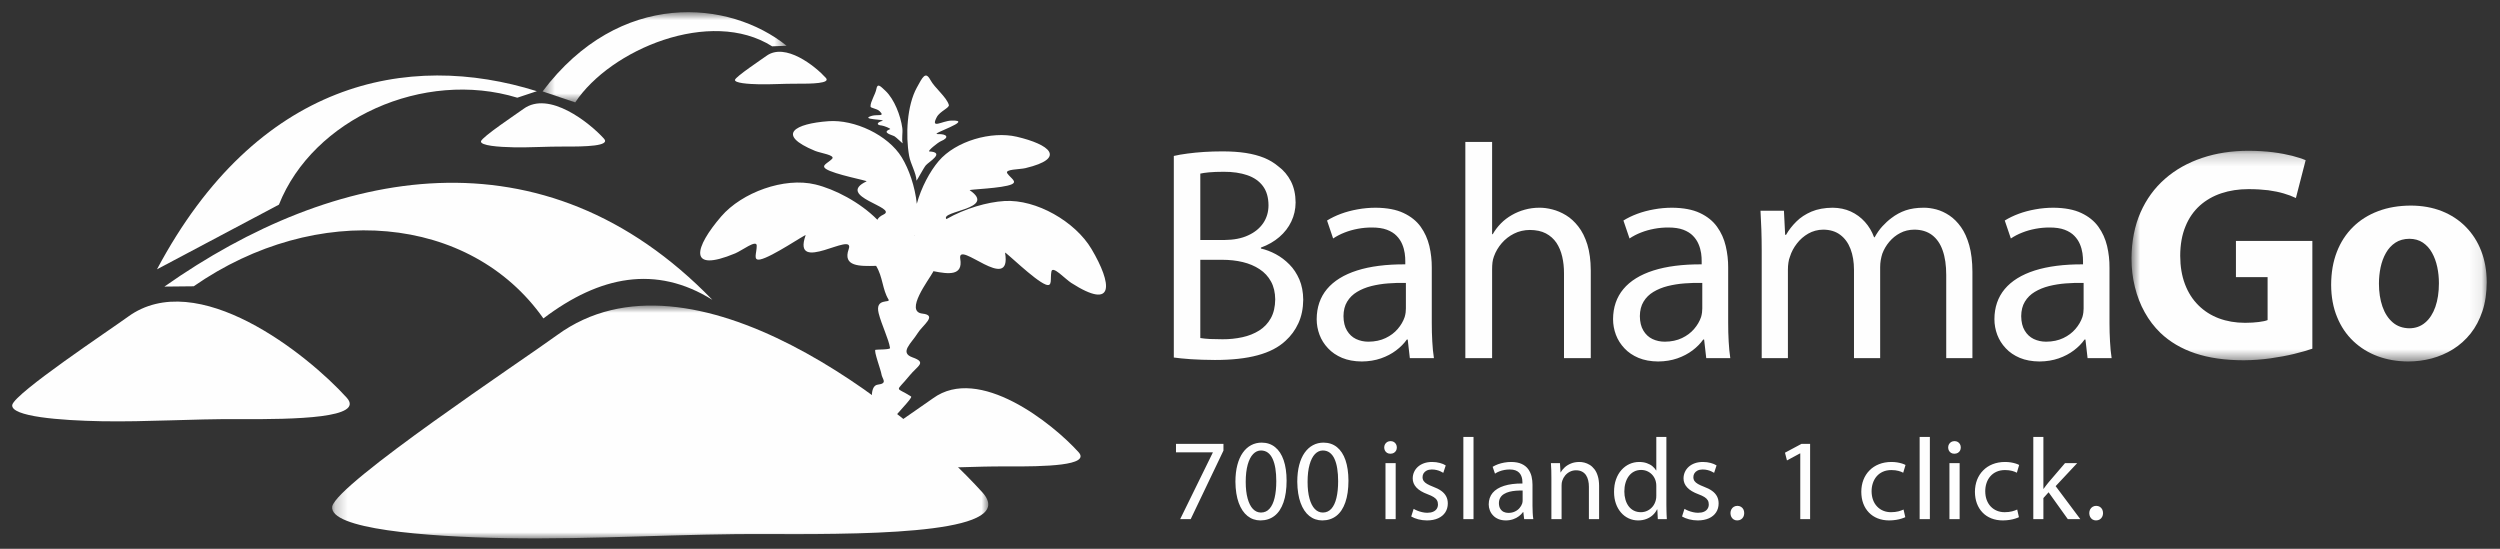
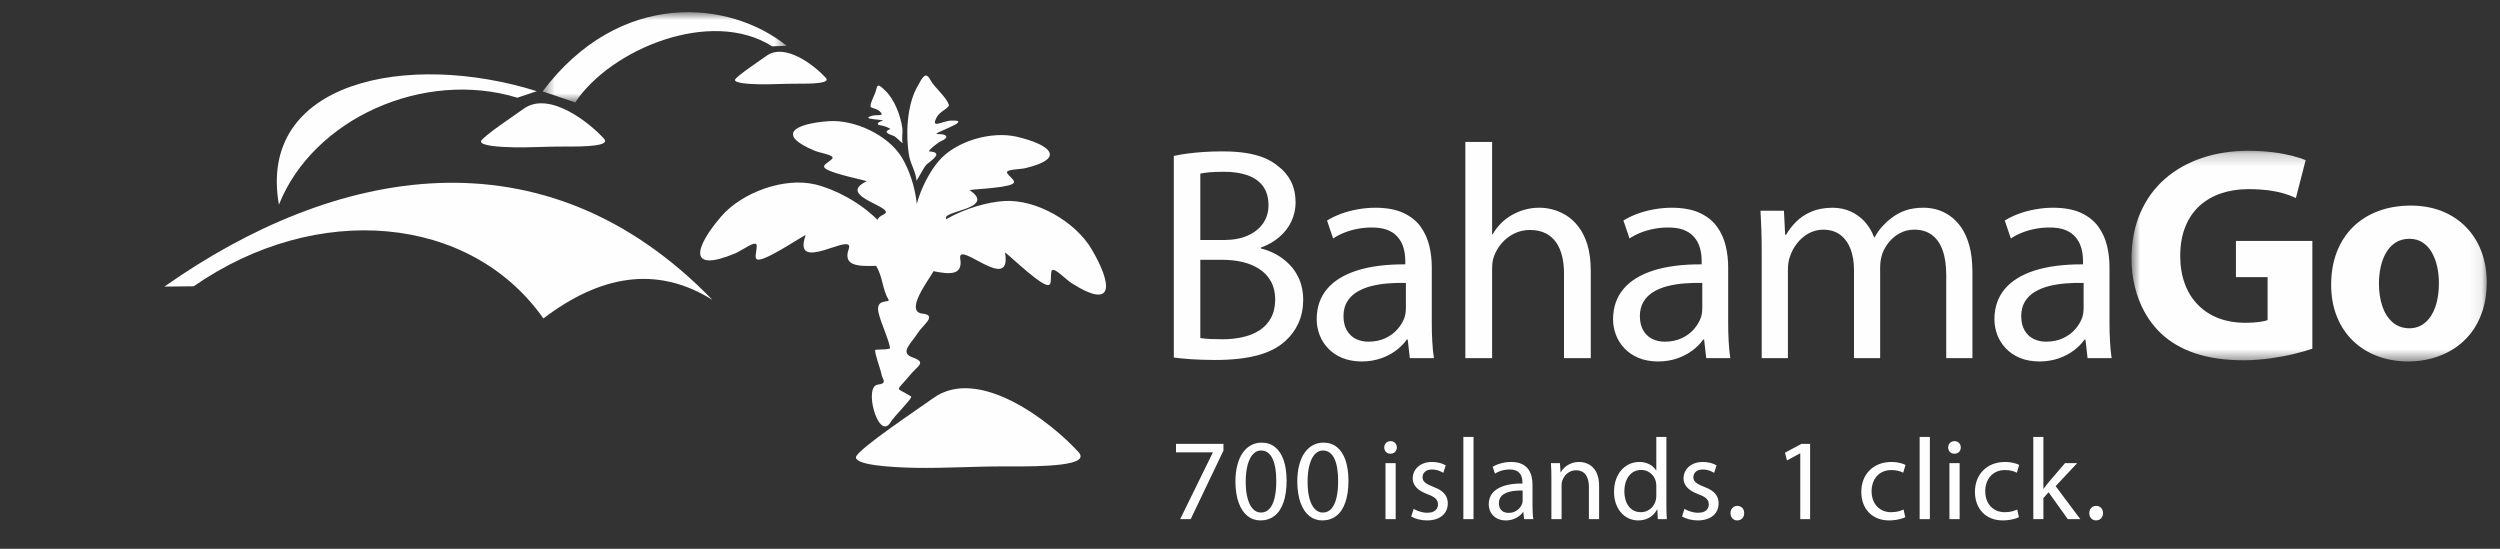
<svg xmlns="http://www.w3.org/2000/svg" xmlns:xlink="http://www.w3.org/1999/xlink" width="205px" height="45px" viewBox="0 0 205 45" version="1.1">
  <rect x="0" y="0" width="205" height="45" fill="#333333" stroke="none" />
  <title>Artboard</title>
  <desc>Created with Sketch.</desc>
  <defs>
    <polygon id="path-1" points="0.234 20 54.039 20 54.039 0.907 0.234 0.907 0.234 20" />
    <polygon id="path-3" points="20.501 0.851 0.492 0.851 0.492 8.248 20.501 8.248 20.501 0.851" />
    <polygon id="path-5" points="29.913 17.492 29.913 0.214 0.782 0.214 0.782 17.492 29.913 17.492" />
  </defs>
  <g id="Page-1" stroke="none" stroke-width="1" fill="none" fill-rule="evenodd">
    <g id="Artboard">
      <g id="Page-1" transform="translate(1, 0)">
-         <path d="M0.003,33.207 C0.215,32.225 8.051,27.027 9.489,25.977 C15.162,21.834 24.202,29.045 27.43,32.609 C28.936,34.273 23.332,34.399 18.493,34.369 C14.785,34.344 11.047,34.607 7.353,34.542 C3.894,34.48 -0.127,34.154 0.003,33.207" id="Fill-1" fill="#FEFEFE" />
        <path d="M38.438,11.589 C38.516,11.228 41.398,9.316 41.927,8.929 C44.013,7.405 47.339,10.058 48.526,11.37 C49.08,11.981 47.019,12.028 45.239,12.017 C43.875,12.008 42.5,12.104 41.141,12.08 C39.868,12.058 38.389,11.938 38.438,11.589" id="Fill-3" fill="#FEFEFE" />
        <path d="M59.267,6.549 C59.324,6.282 61.454,4.869 61.844,4.584 C63.387,3.458 65.843,5.418 66.72,6.387 C67.128,6.839 65.606,6.873 64.292,6.864 C63.284,6.858 62.268,6.929 61.265,6.912 C60.325,6.895 59.231,6.806 59.267,6.549" id="Fill-5" fill="#FEFEFE" />
        <g id="Group-9" transform="translate(26, 24.149)">
          <mask id="mask-2" fill="white">
            <use xlink:href="#path-1" />
          </mask>
          <g id="Clip-8" />
-           <path d="M0.24,17.386 C0.651,15.476 15.884,5.371 18.679,3.331 C29.705,-4.723 47.278,9.292 53.554,16.224 C56.48,19.456 45.588,19.702 36.182,19.643 C28.972,19.595 21.706,20.106 14.526,19.98 C7.801,19.861 -0.014,19.226 0.24,17.386" id="Fill-7" fill="#FEFEFE" mask="url(#mask-2)" />
        </g>
        <path d="M74.152,14.816 C74.132,14.187 73.67,13.453 73.551,12.792 C73.247,11.1 73.368,8.659 74.181,7.181 C74.646,6.339 74.883,5.799 75.291,6.555 C75.65,7.221 76.613,7.948 76.806,8.604 C76.876,8.838 76.067,9.125 75.816,9.603 C75.278,10.629 76.246,9.912 77.008,9.888 C79.008,9.825 75.081,11.024 75.914,10.997 C76.637,10.975 76.897,11.269 76.148,11.581 C75.903,11.683 75.018,12.406 75.205,12.418 C76.545,12.496 75.157,13.272 74.919,13.555 C74.729,13.781 74.197,14.799 74.152,14.816 L74.152,14.816 Z M73.022,11.753 C72.992,11.752 72.506,11.274 72.357,11.182 C72.171,11.066 71.244,10.882 71.986,10.591 C72.09,10.551 71.457,10.305 71.301,10.292 C70.82,10.254 70.913,10.039 71.326,9.92 C71.802,9.782 69.363,9.824 70.504,9.494 C70.939,9.367 71.617,9.594 71.125,9.114 C70.896,8.89 70.387,8.876 70.382,8.732 C70.372,8.326 70.782,7.738 70.863,7.296 C70.955,6.794 71.188,7.055 71.605,7.446 C72.335,8.132 72.852,9.488 72.99,10.499 C73.044,10.895 72.917,11.394 73.022,11.753 L73.022,11.753 Z M73.965,19.268 L73.972,19.317 L73.952,19.303 L73.965,19.268 Z M71.949,34.739 C72.296,34.126 73.881,32.624 73.709,32.512 C72.392,31.66 72.405,32.247 73.571,30.811 C74.252,29.973 75.029,29.731 73.821,29.303 C72.725,28.913 73.753,28.126 74.234,27.341 C74.644,26.665 75.908,25.852 74.638,25.716 C73.148,25.554 75.161,22.95 75.502,22.316 C75.516,22.29 75.528,22.263 75.54,22.237 C76.792,22.485 77.975,22.63 77.741,21.227 C77.465,19.58 81.993,24.182 81.416,20.724 C81.39,20.57 83.831,22.979 84.738,23.329 C85.33,23.557 85.103,22.876 85.214,22.269 C85.312,21.739 86.328,22.867 86.84,23.196 C90.448,25.512 90.194,23.266 88.5,20.413 C87.177,18.184 83.986,16.323 81.361,16.484 C79.973,16.568 78.146,17.083 76.603,17.966 C76.065,17.283 80.791,17.153 78.518,15.599 C78.412,15.526 81.236,15.45 81.962,15.112 C82.435,14.891 81.901,14.636 81.604,14.223 C81.344,13.864 82.595,13.904 83.082,13.788 C86.517,12.966 85.038,11.836 82.377,11.213 C80.297,10.727 77.371,11.561 75.969,13.211 C75.257,14.049 74.549,15.354 74.178,16.712 C74.032,15.291 73.53,13.863 72.948,12.91 C71.82,11.062 69.06,9.782 66.931,9.938 C64.205,10.137 62.568,11.024 65.833,12.371 C66.296,12.562 67.536,12.717 67.225,13.032 C66.867,13.393 66.299,13.562 66.733,13.854 C67.397,14.301 70.174,14.817 70.058,14.871 C67.449,16.11 72.69,17.002 71.448,17.592 C71.176,17.721 71.018,17.866 70.945,18.021 C69.508,16.571 67.438,15.506 65.857,15.125 C63.3,14.508 59.833,15.783 58.141,17.746 C55.975,20.26 55.332,22.426 59.289,20.776 C59.851,20.542 61.049,19.608 61.052,20.148 C61.055,20.764 60.714,21.397 61.336,21.275 C62.29,21.089 65.114,19.144 65.062,19.29 C63.89,22.594 69.152,18.855 68.593,20.429 C68.086,21.858 69.475,21.836 70.841,21.8 C71.4,22.714 71.353,23.747 71.857,24.557 C72.062,24.887 70.721,24.384 71.053,25.698 C71.29,26.637 71.869,27.791 71.984,28.537 C72.006,28.678 70.929,28.653 70.791,28.683 C70.619,28.721 71.241,30.374 71.279,30.682 C71.328,31.075 71.834,31.436 70.974,31.542 C69.809,31.686 70.991,35.995 71.949,34.739 L71.949,34.739 Z" id="Fill-10" fill="#FEFEFE" />
        <path d="M69.192,37.475 C69.332,36.821 74.547,33.362 75.503,32.663 C79.278,29.907 85.293,34.704 87.441,37.077 C88.443,38.183 84.714,38.267 81.495,38.246 C79.027,38.231 76.539,38.405 74.082,38.362 C71.78,38.321 69.105,38.104 69.192,37.475" id="Fill-12" fill="#FEFEFE" />
        <path d="M12.483,23.5 L14.884,23.475 C24.963,16.483 37.553,17.582 43.558,26.111 C48.177,22.611 52.796,21.705 57.416,24.588 C43.528,10.268 26.369,13.728 12.483,23.5" id="Fill-14" fill="#FEFEFE" />
-         <path d="M43.022,7.478 L41.42,8.011 C33.735,5.669 24.675,9.729 21.872,16.781 L11.872,22.084 C20.086,6.657 32.414,4.157 43.022,7.478" id="Fill-16" fill="#FEFEFE" />
+         <path d="M43.022,7.478 L41.42,8.011 C33.735,5.669 24.675,9.729 21.872,16.781 C20.086,6.657 32.414,4.157 43.022,7.478" id="Fill-16" fill="#FEFEFE" />
        <g id="Group-20" transform="translate(43, 0.149)">
          <mask id="mask-4" fill="white">
            <use xlink:href="#path-3" />
          </mask>
          <g id="Clip-19" />
          <path d="M20.501,3.603 L19.316,3.65 C14.277,0.452 6.043,3.9 3.169,8.248 L0.492,7.346 C6.827,-1.063 15.847,-0.15 20.501,3.603" id="Fill-18" fill="#FEFEFE" mask="url(#mask-4)" />
        </g>
        <path d="M170.87,42.675 C170.987,42.674 171.091,42.649 171.177,42.596 C171.263,42.543 171.329,42.474 171.376,42.384 C171.425,42.293 171.45,42.192 171.45,42.076 C171.448,41.958 171.425,41.856 171.378,41.765 C171.331,41.676 171.266,41.607 171.182,41.557 C171.099,41.506 171.001,41.481 170.89,41.479 C170.776,41.481 170.679,41.506 170.595,41.558 C170.511,41.61 170.44,41.68 170.393,41.77 C170.345,41.86 170.321,41.961 170.319,42.076 C170.321,42.192 170.345,42.293 170.39,42.384 C170.436,42.474 170.501,42.543 170.583,42.596 C170.665,42.649 170.763,42.674 170.87,42.675 L170.87,42.675 Z M166.558,35.83 L165.731,35.83 L165.731,42.57 L166.558,42.57 L166.558,40.842 L166.985,40.367 L168.561,42.57 L169.587,42.57 L167.563,39.864 L169.331,37.975 L168.333,37.975 L166.975,39.561 C166.907,39.643 166.839,39.731 166.768,39.822 C166.7,39.914 166.636,40 166.577,40.083 L166.558,40.083 L166.558,35.83 Z M164.411,41.782 C164.294,41.838 164.153,41.887 163.987,41.932 C163.823,41.976 163.622,41.997 163.384,42 C163.155,42 162.944,41.961 162.751,41.882 C162.557,41.803 162.39,41.69 162.245,41.54 C162.102,41.391 161.991,41.211 161.911,40.999 C161.831,40.787 161.792,40.548 161.79,40.282 C161.79,40.043 161.825,39.819 161.895,39.61 C161.966,39.401 162.067,39.217 162.206,39.058 C162.345,38.898 162.513,38.773 162.716,38.682 C162.917,38.592 163.149,38.546 163.413,38.545 C163.641,38.546 163.835,38.57 163.995,38.614 C164.153,38.658 164.282,38.707 164.382,38.764 L164.571,38.127 C164.495,38.084 164.397,38.045 164.28,38.008 C164.161,37.971 164.028,37.94 163.882,37.916 C163.735,37.893 163.579,37.881 163.413,37.881 C163.036,37.882 162.698,37.944 162.393,38.065 C162.093,38.184 161.833,38.355 161.618,38.575 C161.401,38.793 161.235,39.053 161.118,39.35 C161.005,39.648 160.946,39.974 160.944,40.33 C160.946,40.682 161.001,41.002 161.108,41.288 C161.216,41.576 161.37,41.822 161.571,42.029 C161.768,42.236 162.011,42.395 162.29,42.506 C162.571,42.617 162.886,42.674 163.233,42.675 C163.438,42.674 163.628,42.657 163.802,42.629 C163.974,42.601 164.122,42.567 164.251,42.524 C164.38,42.484 164.479,42.445 164.552,42.408 L164.411,41.782 Z M159.272,36.172 C159.167,36.173 159.075,36.196 158.997,36.242 C158.919,36.29 158.858,36.354 158.815,36.431 C158.772,36.51 158.749,36.597 158.749,36.694 C158.749,36.789 158.772,36.875 158.813,36.953 C158.854,37.03 158.913,37.091 158.987,37.137 C159.063,37.182 159.151,37.205 159.253,37.206 C159.364,37.205 159.46,37.182 159.538,37.137 C159.616,37.091 159.679,37.03 159.722,36.953 C159.763,36.875 159.784,36.789 159.784,36.694 C159.784,36.594 159.763,36.504 159.72,36.428 C159.677,36.349 159.616,36.287 159.54,36.24 C159.464,36.195 159.374,36.173 159.272,36.172 L159.272,36.172 Z M158.854,42.571 L159.69,42.571 L159.69,37.975 L158.854,37.975 L158.854,42.571 Z M156.411,42.57 L157.249,42.57 L157.249,35.83 L156.411,35.83 L156.411,42.57 Z M155.091,41.782 C154.974,41.838 154.833,41.887 154.667,41.932 C154.503,41.976 154.302,41.997 154.065,42 C153.835,42 153.626,41.961 153.431,41.882 C153.237,41.803 153.071,41.69 152.927,41.54 C152.782,41.391 152.671,41.211 152.591,40.999 C152.513,40.787 152.472,40.548 152.47,40.282 C152.47,40.043 152.505,39.819 152.577,39.61 C152.647,39.401 152.749,39.217 152.886,39.058 C153.024,38.898 153.194,38.773 153.395,38.682 C153.597,38.592 153.831,38.546 154.095,38.545 C154.321,38.546 154.515,38.57 154.675,38.614 C154.835,38.658 154.964,38.707 155.063,38.764 L155.253,38.127 C155.175,38.084 155.079,38.045 154.962,38.008 C154.843,37.971 154.71,37.94 154.563,37.916 C154.415,37.893 154.261,37.881 154.095,37.881 C153.718,37.882 153.378,37.944 153.075,38.065 C152.772,38.184 152.513,38.355 152.298,38.575 C152.081,38.793 151.915,39.053 151.8,39.35 C151.686,39.648 151.628,39.974 151.626,40.33 C151.628,40.682 151.681,41.002 151.788,41.288 C151.895,41.576 152.05,41.822 152.251,42.029 C152.45,42.236 152.69,42.395 152.97,42.506 C153.253,42.617 153.565,42.674 153.913,42.675 C154.12,42.674 154.309,42.657 154.481,42.629 C154.653,42.601 154.802,42.567 154.931,42.524 C155.059,42.484 155.159,42.445 155.233,42.408 L155.091,41.782 Z M146.622,42.57 L147.429,42.57 L147.429,36.399 L146.718,36.399 L145.368,37.121 L145.53,37.756 L146.602,37.178 L146.622,37.178 L146.622,42.57 Z M141.448,42.675 C141.565,42.674 141.667,42.649 141.755,42.596 C141.841,42.543 141.907,42.474 141.954,42.384 C142.001,42.293 142.026,42.192 142.026,42.076 C142.026,41.958 142.001,41.856 141.956,41.765 C141.909,41.676 141.843,41.607 141.759,41.557 C141.675,41.506 141.577,41.481 141.468,41.479 C141.354,41.481 141.257,41.506 141.171,41.558 C141.087,41.61 141.018,41.68 140.972,41.77 C140.923,41.86 140.899,41.961 140.897,42.076 C140.899,42.192 140.923,42.293 140.968,42.384 C141.015,42.474 141.079,42.543 141.161,42.596 C141.243,42.649 141.341,42.674 141.448,42.675 L141.448,42.675 Z M136.927,42.352 C137.089,42.448 137.282,42.526 137.505,42.584 C137.725,42.643 137.964,42.674 138.218,42.675 C138.577,42.674 138.884,42.613 139.138,42.498 C139.391,42.381 139.587,42.218 139.722,42.01 C139.856,41.803 139.925,41.563 139.927,41.288 C139.927,41.063 139.882,40.863 139.79,40.695 C139.698,40.523 139.563,40.374 139.384,40.247 C139.206,40.12 138.983,40.008 138.722,39.912 C138.522,39.834 138.358,39.76 138.231,39.686 C138.104,39.613 138.009,39.531 137.948,39.444 C137.888,39.356 137.856,39.249 137.856,39.124 C137.856,39.008 137.886,38.904 137.944,38.809 C138.003,38.715 138.089,38.639 138.2,38.584 C138.313,38.528 138.452,38.499 138.616,38.497 C138.759,38.499 138.89,38.513 139.011,38.543 C139.13,38.572 139.235,38.608 139.327,38.651 C139.421,38.692 139.497,38.733 139.558,38.773 L139.757,38.165 C139.63,38.082 139.472,38.014 139.278,37.963 C139.085,37.908 138.87,37.882 138.636,37.881 C138.39,37.882 138.171,37.916 137.975,37.986 C137.78,38.056 137.612,38.153 137.475,38.276 C137.339,38.4 137.233,38.543 137.161,38.705 C137.089,38.867 137.05,39.041 137.05,39.229 C137.048,39.504 137.147,39.752 137.349,39.971 C137.55,40.191 137.858,40.375 138.274,40.529 C138.477,40.604 138.641,40.68 138.765,40.758 C138.888,40.836 138.979,40.924 139.036,41.022 C139.093,41.119 139.122,41.234 139.12,41.365 C139.12,41.496 139.089,41.613 139.022,41.715 C138.96,41.817 138.862,41.899 138.733,41.958 C138.6,42.017 138.436,42.047 138.237,42.048 C138.097,42.047 137.956,42.03 137.821,41.997 C137.682,41.966 137.556,41.926 137.434,41.877 C137.315,41.828 137.214,41.778 137.126,41.726 L136.927,42.352 Z M134.817,40.644 C134.817,40.709 134.815,40.772 134.809,40.83 C134.802,40.891 134.794,40.946 134.778,41.004 C134.727,41.211 134.64,41.389 134.518,41.537 C134.397,41.686 134.253,41.799 134.087,41.879 C133.923,41.959 133.743,41.999 133.554,42 C133.331,41.999 133.136,41.955 132.966,41.866 C132.796,41.778 132.655,41.656 132.54,41.5 C132.427,41.344 132.341,41.163 132.284,40.959 C132.225,40.756 132.196,40.535 132.196,40.301 C132.196,40.048 132.227,39.816 132.29,39.601 C132.352,39.387 132.442,39.199 132.561,39.04 C132.679,38.882 132.823,38.758 132.993,38.67 C133.163,38.581 133.356,38.537 133.573,38.535 C133.784,38.537 133.97,38.581 134.136,38.668 C134.302,38.754 134.44,38.869 134.552,39.014 C134.661,39.157 134.737,39.319 134.778,39.494 C134.794,39.548 134.802,39.607 134.809,39.67 C134.815,39.733 134.817,39.791 134.817,39.846 L134.817,40.644 Z M134.817,35.83 L134.817,38.572 L134.798,38.572 C134.727,38.451 134.63,38.338 134.503,38.233 C134.38,38.129 134.224,38.045 134.042,37.981 C133.86,37.915 133.649,37.882 133.413,37.881 C133.132,37.882 132.868,37.938 132.62,38.049 C132.372,38.162 132.151,38.323 131.962,38.537 C131.77,38.748 131.622,39.007 131.513,39.311 C131.405,39.613 131.352,39.956 131.352,40.339 C131.352,40.69 131.403,41.008 131.503,41.293 C131.602,41.578 131.745,41.825 131.923,42.03 C132.1,42.236 132.311,42.395 132.55,42.506 C132.788,42.617 133.048,42.674 133.327,42.675 C133.577,42.674 133.804,42.634 134.007,42.555 C134.21,42.477 134.384,42.369 134.53,42.235 C134.677,42.099 134.792,41.945 134.874,41.774 L134.903,41.774 L134.94,42.57 L135.681,42.57 C135.675,42.465 135.669,42.346 135.661,42.215 C135.657,42.083 135.651,41.945 135.649,41.803 C135.645,41.66 135.643,41.522 135.643,41.384 L135.643,35.83 L134.817,35.83 Z M126.214,42.57 L127.05,42.57 L127.05,39.808 C127.05,39.735 127.054,39.665 127.063,39.598 C127.073,39.53 127.087,39.471 127.106,39.418 C127.157,39.262 127.237,39.117 127.343,38.989 C127.45,38.861 127.579,38.758 127.729,38.682 C127.88,38.606 128.044,38.565 128.225,38.564 C128.423,38.565 128.589,38.6 128.725,38.672 C128.86,38.742 128.97,38.84 129.054,38.965 C129.136,39.089 129.196,39.233 129.233,39.397 C129.272,39.561 129.292,39.735 129.29,39.922 L129.29,42.57 L130.126,42.57 L130.126,39.836 C130.124,39.522 130.087,39.252 130.016,39.028 C129.948,38.803 129.854,38.616 129.737,38.467 C129.62,38.319 129.491,38.199 129.349,38.115 C129.206,38.029 129.061,37.969 128.915,37.932 C128.768,37.897 128.632,37.879 128.501,37.881 C128.249,37.883 128.02,37.924 127.821,38.006 C127.62,38.089 127.448,38.194 127.307,38.323 C127.167,38.453 127.057,38.59 126.983,38.735 L126.964,38.735 L126.917,37.975 L126.175,37.975 C126.19,38.164 126.198,38.358 126.206,38.558 C126.21,38.758 126.214,38.979 126.214,39.219 L126.214,42.57 Z M123.856,41.024 C123.856,41.061 123.854,41.104 123.849,41.148 C123.843,41.194 123.833,41.241 123.819,41.288 C123.774,41.42 123.702,41.545 123.602,41.66 C123.503,41.778 123.376,41.873 123.222,41.945 C123.071,42.018 122.891,42.056 122.688,42.058 C122.548,42.058 122.419,42.029 122.302,41.975 C122.184,41.916 122.091,41.829 122.02,41.711 C121.948,41.594 121.913,41.444 121.911,41.26 C121.913,41.083 121.95,40.932 122.026,40.808 C122.1,40.684 122.202,40.582 122.333,40.506 C122.464,40.426 122.612,40.365 122.778,40.323 C122.944,40.282 123.12,40.254 123.304,40.239 C123.489,40.225 123.673,40.221 123.856,40.225 L123.856,41.024 Z M124.665,39.75 C124.665,39.52 124.64,39.295 124.589,39.073 C124.536,38.854 124.446,38.653 124.317,38.475 C124.188,38.295 124.011,38.151 123.782,38.045 C123.554,37.938 123.266,37.883 122.917,37.881 C122.722,37.881 122.534,37.898 122.35,37.932 C122.167,37.965 121.993,38.01 121.831,38.07 C121.671,38.131 121.526,38.199 121.397,38.278 L121.589,38.839 C121.696,38.766 121.815,38.705 121.946,38.654 C122.077,38.602 122.214,38.564 122.358,38.537 C122.503,38.51 122.647,38.497 122.794,38.497 C122.979,38.497 123.138,38.52 123.263,38.567 C123.388,38.614 123.491,38.678 123.567,38.756 C123.645,38.836 123.702,38.923 123.741,39.018 C123.78,39.111 123.806,39.204 123.821,39.298 C123.833,39.392 123.839,39.476 123.839,39.551 L123.839,39.647 C123.245,39.643 122.743,39.708 122.333,39.838 C121.923,39.969 121.61,40.162 121.395,40.416 C121.184,40.672 121.077,40.985 121.075,41.356 C121.075,41.523 121.104,41.686 121.165,41.842 C121.222,41.997 121.311,42.139 121.431,42.264 C121.546,42.39 121.692,42.488 121.868,42.563 C122.044,42.635 122.247,42.674 122.479,42.675 C122.698,42.674 122.897,42.64 123.079,42.578 C123.259,42.516 123.417,42.432 123.554,42.328 C123.688,42.225 123.8,42.113 123.886,41.991 L123.913,41.991 L123.981,42.57 L124.731,42.57 C124.706,42.412 124.688,42.24 124.681,42.051 C124.669,41.864 124.665,41.67 124.665,41.469 L124.665,39.75 Z M118.995,42.57 L119.829,42.57 L119.829,35.83 L118.995,35.83 L118.995,42.57 Z M114.72,42.352 C114.884,42.448 115.075,42.526 115.298,42.584 C115.518,42.643 115.759,42.674 116.011,42.675 C116.37,42.674 116.677,42.613 116.931,42.498 C117.184,42.381 117.38,42.218 117.516,42.01 C117.649,41.803 117.718,41.563 117.72,41.288 C117.72,41.063 117.675,40.863 117.583,40.695 C117.491,40.523 117.356,40.374 117.177,40.247 C116.999,40.12 116.776,40.008 116.515,39.912 C116.315,39.834 116.151,39.76 116.024,39.686 C115.897,39.613 115.802,39.531 115.743,39.444 C115.681,39.356 115.649,39.249 115.649,39.124 C115.649,39.008 115.679,38.904 115.737,38.809 C115.796,38.715 115.882,38.639 115.993,38.584 C116.106,38.528 116.245,38.499 116.409,38.497 C116.552,38.499 116.682,38.513 116.804,38.543 C116.923,38.572 117.028,38.608 117.12,38.651 C117.214,38.692 117.29,38.733 117.35,38.773 L117.55,38.165 C117.425,38.082 117.265,38.014 117.071,37.963 C116.878,37.908 116.663,37.882 116.429,37.881 C116.184,37.882 115.964,37.916 115.768,37.986 C115.573,38.056 115.407,38.153 115.268,38.276 C115.132,38.4 115.026,38.543 114.954,38.705 C114.882,38.867 114.843,39.041 114.843,39.229 C114.841,39.504 114.94,39.752 115.141,39.971 C115.343,40.191 115.651,40.375 116.067,40.529 C116.27,40.604 116.432,40.68 116.557,40.758 C116.682,40.836 116.772,40.924 116.829,41.022 C116.886,41.119 116.915,41.234 116.913,41.365 C116.913,41.496 116.882,41.613 116.817,41.715 C116.753,41.817 116.655,41.899 116.524,41.958 C116.393,42.017 116.229,42.047 116.03,42.048 C115.89,42.047 115.749,42.03 115.614,41.997 C115.475,41.966 115.347,41.926 115.227,41.877 C115.108,41.828 115.007,41.778 114.919,41.726 L114.72,42.352 Z M113.028,36.172 C112.923,36.173 112.831,36.196 112.753,36.242 C112.675,36.29 112.614,36.354 112.571,36.431 C112.528,36.51 112.505,36.597 112.505,36.694 C112.505,36.789 112.528,36.875 112.569,36.953 C112.61,37.03 112.669,37.091 112.743,37.137 C112.819,37.182 112.907,37.205 113.009,37.206 C113.12,37.205 113.214,37.182 113.294,37.137 C113.372,37.091 113.434,37.03 113.477,36.953 C113.518,36.875 113.54,36.789 113.54,36.694 C113.54,36.594 113.518,36.504 113.475,36.428 C113.432,36.349 113.372,36.287 113.296,36.24 C113.22,36.195 113.128,36.173 113.028,36.172 L113.028,36.172 Z M112.61,42.571 L113.446,42.571 L113.446,37.975 L112.61,37.975 L112.61,42.571 Z M107.474,36.94 C107.692,36.942 107.88,37 108.038,37.119 C108.196,37.238 108.327,37.406 108.429,37.629 C108.53,37.849 108.606,38.115 108.653,38.422 C108.704,38.731 108.727,39.074 108.727,39.456 C108.727,39.985 108.681,40.441 108.589,40.824 C108.499,41.208 108.36,41.504 108.175,41.713 C107.989,41.922 107.755,42.027 107.474,42.029 C107.22,42.028 106.999,41.93 106.811,41.733 C106.624,41.537 106.479,41.252 106.378,40.879 C106.274,40.504 106.222,40.05 106.222,39.513 C106.222,38.951 106.278,38.481 106.386,38.098 C106.493,37.717 106.64,37.429 106.827,37.233 C107.016,37.039 107.231,36.94 107.474,36.94 L107.474,36.94 Z M107.53,36.295 C107.216,36.295 106.929,36.364 106.665,36.504 C106.403,36.643 106.177,36.847 105.983,37.119 C105.79,37.391 105.641,37.727 105.536,38.125 C105.431,38.525 105.378,38.983 105.376,39.504 C105.386,40.186 105.475,40.762 105.647,41.234 C105.821,41.705 106.059,42.063 106.362,42.307 C106.667,42.55 107.02,42.674 107.427,42.675 C107.88,42.674 108.266,42.547 108.587,42.297 C108.905,42.047 109.149,41.68 109.317,41.195 C109.487,40.711 109.571,40.119 109.573,39.418 C109.571,38.762 109.489,38.199 109.331,37.735 C109.171,37.27 108.936,36.913 108.634,36.668 C108.329,36.421 107.962,36.297 107.53,36.295 L107.53,36.295 Z M102.401,36.94 C102.62,36.942 102.807,37 102.968,37.119 C103.126,37.238 103.255,37.406 103.356,37.629 C103.458,37.849 103.534,38.115 103.583,38.422 C103.632,38.731 103.655,39.074 103.655,39.456 C103.655,39.985 103.61,40.441 103.518,40.824 C103.427,41.208 103.288,41.504 103.102,41.713 C102.919,41.922 102.684,42.027 102.401,42.029 C102.147,42.028 101.927,41.93 101.739,41.733 C101.552,41.537 101.409,41.252 101.306,40.879 C101.202,40.504 101.149,40.05 101.149,39.513 C101.149,38.951 101.206,38.481 101.313,38.098 C101.421,37.717 101.567,37.429 101.757,37.233 C101.944,37.039 102.159,36.94 102.401,36.94 L102.401,36.94 Z M102.46,36.295 C102.143,36.295 101.856,36.364 101.593,36.504 C101.331,36.643 101.104,36.847 100.911,37.119 C100.718,37.391 100.569,37.727 100.464,38.125 C100.358,38.525 100.306,38.983 100.304,39.504 C100.313,40.186 100.403,40.762 100.575,41.234 C100.749,41.705 100.987,42.063 101.292,42.307 C101.595,42.55 101.95,42.674 102.354,42.675 C102.807,42.674 103.194,42.547 103.515,42.297 C103.835,42.047 104.077,41.68 104.245,41.195 C104.415,40.711 104.499,40.119 104.501,39.418 C104.499,38.762 104.419,38.199 104.259,37.735 C104.099,37.27 103.866,36.913 103.561,36.668 C103.259,36.421 102.891,36.297 102.46,36.295 L102.46,36.295 Z M95.431,36.399 L95.431,37.092 L98.45,37.092 L98.45,37.111 L95.773,42.57 L96.637,42.57 L99.323,36.949 L99.323,36.399 L95.431,36.399 Z" id="Fill-21" fill="#FEFEFE" />
        <g id="Group-25" transform="translate(173, 12.149)">
          <mask id="mask-6" fill="white">
            <use xlink:href="#path-5" />
          </mask>
          <g id="Clip-24" />
          <path d="M15.613,7.605 L9.347,7.605 L9.347,10.576 L11.943,10.576 L11.943,14.097 C11.789,14.164 11.549,14.213 11.226,14.255 C10.902,14.296 10.523,14.322 10.095,14.322 C9.312,14.322 8.597,14.197 7.949,13.956 C7.298,13.71 6.737,13.352 6.266,12.881 C5.793,12.412 5.425,11.837 5.168,11.155 C4.91,10.476 4.78,9.703 4.777,8.828 C4.78,7.908 4.923,7.105 5.207,6.419 C5.484,5.732 5.88,5.166 6.383,4.712 C6.889,4.259 7.481,3.922 8.159,3.697 C8.834,3.473 9.575,3.36 10.37,3.36 C10.982,3.36 11.527,3.394 11.998,3.451 C12.467,3.515 12.887,3.602 13.254,3.71 C13.624,3.817 13.96,3.942 14.264,4.089 L15.063,0.987 C14.789,0.867 14.424,0.751 13.97,0.63 C13.514,0.515 12.992,0.413 12.387,0.335 C11.784,0.261 11.123,0.219 10.396,0.214 C9.008,0.214 7.731,0.409 6.572,0.801 C5.405,1.192 4.389,1.762 3.529,2.515 C2.667,3.269 1.998,4.188 1.518,5.279 C1.04,6.373 0.794,7.623 0.782,9.029 C0.782,9.851 0.873,10.638 1.062,11.384 C1.244,12.128 1.508,12.82 1.865,13.456 C2.215,14.088 2.646,14.655 3.154,15.146 C3.924,15.882 4.872,16.444 6.003,16.823 C7.133,17.202 8.464,17.393 9.995,17.393 C10.743,17.388 11.472,17.334 12.178,17.235 C12.887,17.134 13.537,17.014 14.129,16.869 C14.722,16.722 15.217,16.582 15.613,16.444 L15.613,7.605 Z M23.695,4.709 C22.704,4.712 21.809,4.862 21.006,5.166 C20.209,5.466 19.52,5.898 18.947,6.464 C18.372,7.031 17.927,7.712 17.62,8.511 C17.311,9.306 17.157,10.207 17.154,11.201 C17.157,12.187 17.32,13.074 17.64,13.847 C17.956,14.625 18.401,15.283 18.971,15.824 C19.547,16.369 20.212,16.781 20.977,17.064 C21.744,17.347 22.572,17.488 23.47,17.492 C24.128,17.492 24.773,17.409 25.398,17.244 C26.02,17.076 26.608,16.826 27.154,16.486 C27.695,16.148 28.174,15.72 28.59,15.2 C29.002,14.684 29.322,14.072 29.558,13.369 C29.793,12.666 29.907,11.871 29.913,10.976 C29.907,10.046 29.759,9.203 29.462,8.437 C29.168,7.671 28.747,7.013 28.198,6.457 C27.651,5.898 26.995,5.47 26.238,5.166 C25.476,4.866 24.628,4.712 23.695,4.709 L23.695,4.709 Z M23.57,7.431 C24,7.435 24.37,7.539 24.677,7.746 C24.982,7.955 25.235,8.228 25.427,8.58 C25.622,8.927 25.762,9.316 25.855,9.748 C25.947,10.177 25.991,10.623 25.991,11.076 C25.991,11.821 25.892,12.469 25.697,13.023 C25.502,13.572 25.226,14.001 24.864,14.305 C24.503,14.613 24.073,14.767 23.57,14.771 C23.029,14.763 22.572,14.605 22.201,14.285 C21.831,13.967 21.552,13.536 21.36,12.986 C21.169,12.433 21.073,11.808 21.073,11.101 C21.073,10.646 21.12,10.203 21.21,9.769 C21.302,9.335 21.448,8.941 21.648,8.591 C21.846,8.238 22.105,7.959 22.422,7.75 C22.738,7.543 23.12,7.435 23.57,7.431 L23.57,7.431 Z" id="Fill-23" fill="#FEFEFE" mask="url(#mask-6)" />
        </g>
        <path d="M95.253,29.317 C95.614,29.368 96.08,29.413 96.647,29.454 C97.212,29.493 97.874,29.513 98.623,29.518 C99.996,29.518 101.162,29.393 102.119,29.134 C103.08,28.877 103.845,28.481 104.416,27.944 C104.857,27.545 105.211,27.067 105.468,26.504 C105.726,25.943 105.859,25.297 105.865,24.573 C105.859,23.95 105.752,23.396 105.548,22.917 C105.339,22.438 105.07,22.022 104.728,21.682 C104.386,21.337 104.017,21.057 103.609,20.84 C103.205,20.624 102.796,20.469 102.394,20.378 L102.394,20.303 C102.98,20.09 103.484,19.799 103.908,19.434 C104.334,19.067 104.662,18.643 104.89,18.161 C105.119,17.678 105.236,17.163 105.24,16.607 C105.236,15.946 105.107,15.363 104.857,14.869 C104.603,14.373 104.257,13.961 103.816,13.637 C103.48,13.354 103.093,13.121 102.656,12.941 C102.218,12.764 101.714,12.63 101.154,12.543 C100.587,12.455 99.943,12.413 99.222,12.413 C98.718,12.413 98.224,12.43 97.736,12.459 C97.249,12.492 96.796,12.534 96.372,12.592 C95.942,12.647 95.573,12.713 95.253,12.788 L95.253,29.317 Z M97.425,14.236 C97.595,14.195 97.833,14.162 98.14,14.132 C98.449,14.104 98.853,14.086 99.347,14.086 C100.084,14.082 100.728,14.178 101.275,14.365 C101.824,14.553 102.252,14.848 102.556,15.256 C102.859,15.659 103.013,16.184 103.017,16.833 C103.017,17.378 102.873,17.866 102.586,18.294 C102.298,18.717 101.886,19.055 101.345,19.301 C100.808,19.551 100.16,19.674 99.398,19.68 L97.425,19.68 L97.425,14.236 Z M97.425,21.303 L99.222,21.303 C99.822,21.303 100.38,21.364 100.904,21.489 C101.423,21.614 101.886,21.809 102.285,22.073 C102.685,22.335 102.998,22.672 103.222,23.085 C103.447,23.491 103.562,23.982 103.568,24.548 C103.562,25.156 103.443,25.671 103.209,26.092 C102.976,26.512 102.656,26.85 102.252,27.104 C101.845,27.358 101.386,27.541 100.871,27.653 C100.355,27.764 99.814,27.823 99.248,27.819 C98.861,27.819 98.515,27.811 98.214,27.798 C97.911,27.782 97.649,27.756 97.425,27.719 L97.425,21.303 Z M116.406,21.952 C116.41,21.344 116.343,20.754 116.207,20.171 C116.068,19.592 115.832,19.063 115.496,18.594 C115.158,18.124 114.687,17.745 114.087,17.465 C113.49,17.182 112.732,17.042 111.812,17.033 C111.3,17.033 110.804,17.079 110.322,17.167 C109.839,17.254 109.382,17.374 108.957,17.532 C108.533,17.69 108.154,17.874 107.818,18.083 L108.316,19.555 C108.603,19.364 108.916,19.2 109.261,19.067 C109.607,18.93 109.964,18.831 110.343,18.76 C110.722,18.688 111.105,18.655 111.486,18.655 C111.978,18.655 112.39,18.713 112.722,18.838 C113.052,18.963 113.322,19.129 113.521,19.338 C113.726,19.547 113.875,19.776 113.98,20.024 C114.084,20.27 114.15,20.516 114.187,20.762 C114.22,21.006 114.238,21.227 114.234,21.428 L114.234,21.676 C112.673,21.669 111.353,21.838 110.277,22.18 C109.195,22.526 108.375,23.034 107.812,23.704 C107.255,24.374 106.972,25.198 106.968,26.171 C106.968,26.612 107.046,27.042 107.201,27.454 C107.355,27.861 107.587,28.231 107.9,28.56 C108.209,28.892 108.591,29.151 109.052,29.346 C109.515,29.538 110.05,29.637 110.664,29.641 C111.238,29.637 111.761,29.551 112.236,29.387 C112.711,29.222 113.127,29.001 113.484,28.731 C113.841,28.461 114.134,28.165 114.359,27.844 L114.433,27.844 L114.607,29.368 L116.582,29.368 C116.517,28.952 116.472,28.497 116.447,28.003 C116.418,27.511 116.406,27 116.406,26.471 L116.406,21.952 Z M114.283,25.297 C114.283,25.397 114.275,25.51 114.263,25.626 C114.246,25.747 114.22,25.872 114.183,25.997 C114.066,26.342 113.875,26.671 113.613,26.974 C113.351,27.282 113.019,27.532 112.615,27.723 C112.216,27.915 111.746,28.015 111.212,28.019 C110.843,28.019 110.502,27.944 110.193,27.798 C109.884,27.649 109.64,27.42 109.453,27.108 C109.265,26.799 109.17,26.405 109.166,25.922 C109.17,25.456 109.269,25.056 109.468,24.732 C109.664,24.407 109.935,24.141 110.277,23.936 C110.617,23.729 111.009,23.57 111.445,23.458 C111.882,23.35 112.343,23.274 112.832,23.238 C113.318,23.2 113.8,23.188 114.283,23.2 L114.283,25.297 Z M119.158,29.368 L121.353,29.368 L121.353,22.077 C121.353,21.878 121.363,21.694 121.382,21.522 C121.404,21.352 121.443,21.19 121.503,21.028 C121.646,20.631 121.857,20.27 122.14,19.942 C122.42,19.618 122.757,19.354 123.148,19.159 C123.539,18.96 123.976,18.86 124.451,18.856 C124.966,18.86 125.404,18.952 125.761,19.139 C126.119,19.327 126.406,19.585 126.627,19.909 C126.843,20.237 127.002,20.616 127.101,21.044 C127.201,21.477 127.252,21.934 127.248,22.426 L127.248,29.368 L129.443,29.368 L129.443,22.176 C129.439,21.348 129.343,20.641 129.162,20.049 C128.978,19.46 128.732,18.967 128.425,18.577 C128.121,18.186 127.783,17.874 127.41,17.649 C127.039,17.424 126.664,17.266 126.285,17.171 C125.908,17.075 125.554,17.028 125.224,17.033 C124.812,17.033 124.414,17.087 124.035,17.192 C123.656,17.296 123.302,17.444 122.976,17.631 C122.64,17.823 122.336,18.051 122.07,18.323 C121.804,18.598 121.58,18.889 121.404,19.206 L121.353,19.206 L121.353,11.639 L119.158,11.639 L119.158,29.368 Z M140.71,21.952 C140.714,21.344 140.646,20.754 140.509,20.171 C140.373,19.592 140.136,19.063 139.798,18.594 C139.46,18.124 138.992,17.745 138.392,17.465 C137.792,17.182 137.035,17.042 136.115,17.033 C135.603,17.033 135.109,17.079 134.626,17.167 C134.144,17.254 133.685,17.374 133.261,17.532 C132.835,17.69 132.458,17.874 132.121,18.083 L132.621,19.555 C132.908,19.364 133.218,19.2 133.564,19.067 C133.91,18.93 134.269,18.831 134.648,18.76 C135.025,18.688 135.408,18.655 135.791,18.655 C136.283,18.655 136.693,18.713 137.027,18.838 C137.355,18.963 137.626,19.129 137.826,19.338 C138.031,19.547 138.179,19.776 138.283,20.024 C138.388,20.27 138.455,20.516 138.492,20.762 C138.525,21.006 138.542,21.227 138.537,21.428 L138.537,21.676 C136.978,21.669 135.658,21.838 134.58,22.18 C133.498,22.526 132.677,23.034 132.117,23.704 C131.558,24.374 131.277,25.198 131.271,26.171 C131.271,26.612 131.351,27.042 131.505,27.454 C131.658,27.861 131.892,28.231 132.203,28.56 C132.511,28.892 132.894,29.151 133.357,29.346 C133.818,29.538 134.355,29.637 134.966,29.641 C135.541,29.637 136.066,29.551 136.541,29.387 C137.013,29.222 137.431,29.001 137.789,28.731 C138.146,28.461 138.437,28.165 138.662,27.844 L138.738,27.844 L138.912,29.368 L140.884,29.368 C140.822,28.952 140.777,28.497 140.751,28.003 C140.722,27.511 140.71,27 140.71,26.471 L140.71,21.952 Z M138.587,25.297 C138.587,25.397 138.58,25.51 138.566,25.626 C138.55,25.747 138.525,25.872 138.488,25.997 C138.371,26.342 138.179,26.671 137.917,26.974 C137.656,27.282 137.322,27.532 136.92,27.723 C136.519,27.915 136.048,28.015 135.517,28.019 C135.146,28.019 134.804,27.944 134.498,27.798 C134.189,27.649 133.943,27.42 133.757,27.108 C133.57,26.799 133.472,26.405 133.468,25.922 C133.472,25.456 133.574,25.056 133.773,24.732 C133.968,24.407 134.238,24.141 134.58,23.936 C134.921,23.729 135.312,23.57 135.749,23.458 C136.187,23.35 136.648,23.274 137.134,23.238 C137.623,23.2 138.105,23.188 138.587,23.2 L138.587,25.297 Z M143.46,29.368 L145.609,29.368 L145.609,22.102 C145.609,21.911 145.621,21.723 145.65,21.536 C145.675,21.348 145.72,21.182 145.783,21.028 C145.9,20.653 146.087,20.303 146.345,19.971 C146.599,19.637 146.91,19.368 147.277,19.155 C147.644,18.948 148.054,18.835 148.503,18.831 C149.062,18.835 149.529,18.975 149.902,19.258 C150.277,19.538 150.556,19.924 150.744,20.417 C150.931,20.911 151.027,21.481 151.027,22.126 L151.027,29.368 L153.173,29.368 L153.173,21.901 C153.173,21.702 153.189,21.51 153.222,21.323 C153.255,21.139 153.298,20.965 153.349,20.803 C153.482,20.45 153.673,20.12 153.923,19.825 C154.173,19.53 154.468,19.288 154.814,19.11 C155.158,18.926 155.544,18.835 155.97,18.831 C156.552,18.831 157.039,18.981 157.427,19.272 C157.814,19.567 158.109,19.987 158.3,20.542 C158.496,21.094 158.591,21.764 158.591,22.551 L158.591,29.368 L160.738,29.368 L160.738,22.276 C160.734,21.44 160.648,20.719 160.48,20.12 C160.31,19.518 160.085,19.018 159.802,18.62 C159.515,18.219 159.199,17.903 158.853,17.671 C158.503,17.436 158.146,17.274 157.785,17.174 C157.417,17.079 157.072,17.028 156.744,17.033 C156.177,17.033 155.683,17.108 155.263,17.249 C154.843,17.395 154.451,17.608 154.097,17.881 C153.843,18.069 153.601,18.29 153.365,18.547 C153.128,18.801 152.916,19.106 152.724,19.454 L152.673,19.454 C152.499,18.975 152.246,18.555 151.921,18.194 C151.595,17.833 151.21,17.549 150.765,17.344 C150.318,17.141 149.824,17.038 149.279,17.033 C148.609,17.038 148.027,17.145 147.539,17.352 C147.052,17.561 146.636,17.833 146.3,18.169 C145.962,18.503 145.679,18.864 145.458,19.254 L145.382,19.254 L145.283,17.282 L143.361,17.282 C143.386,17.778 143.412,18.286 143.431,18.813 C143.449,19.342 143.46,19.921 143.46,20.553 L143.46,29.368 Z M171.978,21.952 C171.984,21.344 171.917,20.754 171.781,20.171 C171.642,19.592 171.406,19.063 171.068,18.594 C170.73,18.124 170.261,17.745 169.662,17.465 C169.062,17.182 168.304,17.042 167.386,17.033 C166.873,17.033 166.378,17.079 165.896,17.167 C165.414,17.254 164.955,17.374 164.531,17.532 C164.105,17.69 163.728,17.874 163.39,18.083 L163.89,19.555 C164.177,19.364 164.49,19.2 164.835,19.067 C165.179,18.93 165.537,18.831 165.916,18.76 C166.294,18.688 166.677,18.655 167.062,18.655 C167.552,18.655 167.964,18.713 168.296,18.838 C168.626,18.963 168.896,19.129 169.095,19.338 C169.3,19.547 169.449,19.776 169.554,20.024 C169.658,20.27 169.724,20.516 169.761,20.762 C169.794,21.006 169.812,21.227 169.808,21.428 L169.808,21.676 C168.248,21.669 166.927,21.838 165.849,22.18 C164.767,22.526 163.949,23.034 163.386,23.704 C162.828,24.374 162.546,25.198 162.542,26.171 C162.542,26.612 162.621,27.042 162.775,27.454 C162.929,27.861 163.162,28.231 163.474,28.56 C163.781,28.892 164.164,29.151 164.626,29.346 C165.087,29.538 165.624,29.637 166.238,29.641 C166.812,29.637 167.335,29.551 167.81,29.387 C168.285,29.222 168.701,29.001 169.058,28.731 C169.416,28.461 169.707,28.165 169.933,27.844 L170.007,27.844 L170.181,29.368 L172.154,29.368 C172.091,28.952 172.046,28.497 172.021,28.003 C171.992,27.511 171.978,27 171.978,26.471 L171.978,21.952 Z M169.857,25.297 C169.857,25.397 169.849,25.51 169.835,25.626 C169.82,25.747 169.794,25.872 169.757,25.997 C169.64,26.342 169.449,26.671 169.187,26.974 C168.925,27.282 168.593,27.532 168.189,27.723 C167.789,27.915 167.318,28.015 166.787,28.019 C166.416,28.019 166.076,27.944 165.767,27.798 C165.458,27.649 165.212,27.42 165.027,27.108 C164.839,26.799 164.744,26.405 164.738,25.922 C164.744,25.456 164.843,25.056 165.042,24.732 C165.238,24.407 165.509,24.141 165.849,23.936 C166.191,23.729 166.582,23.57 167.019,23.458 C167.457,23.35 167.917,23.274 168.406,23.238 C168.892,23.2 169.374,23.188 169.857,23.2 L169.857,25.297 Z" id="Fill-26" fill="#FEFEFE" />
      </g>
    </g>
  </g>
</svg>